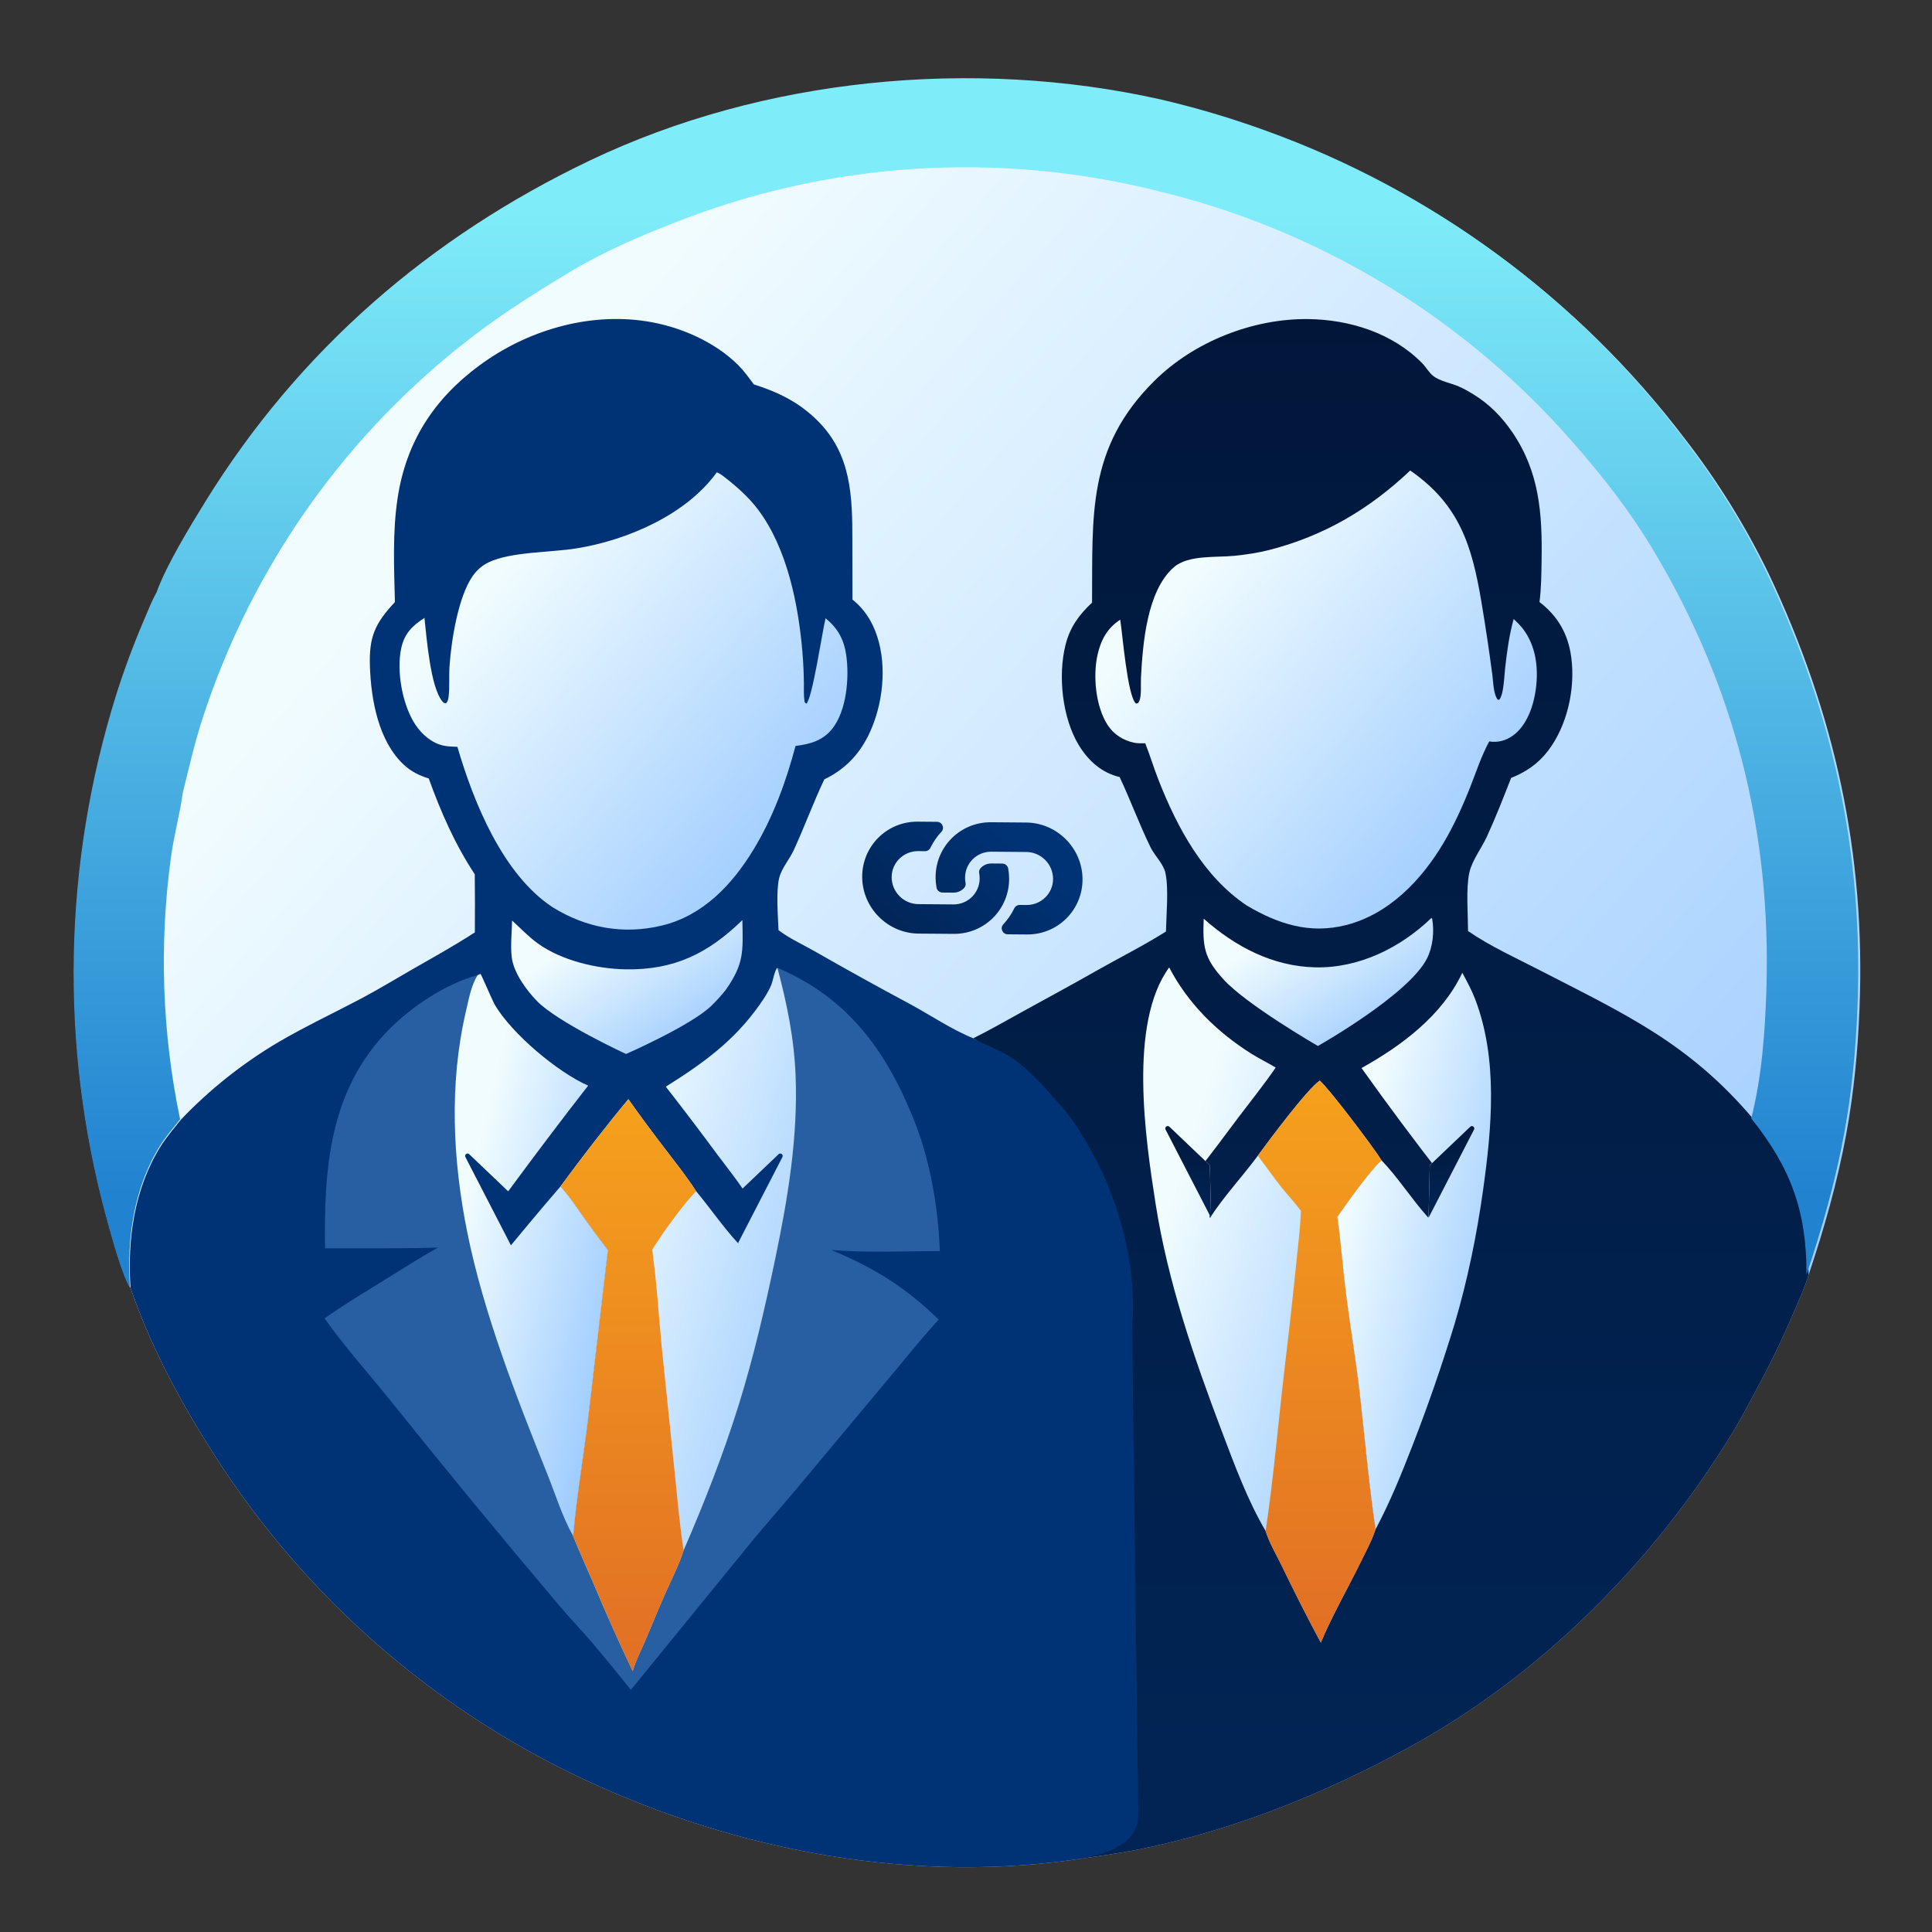
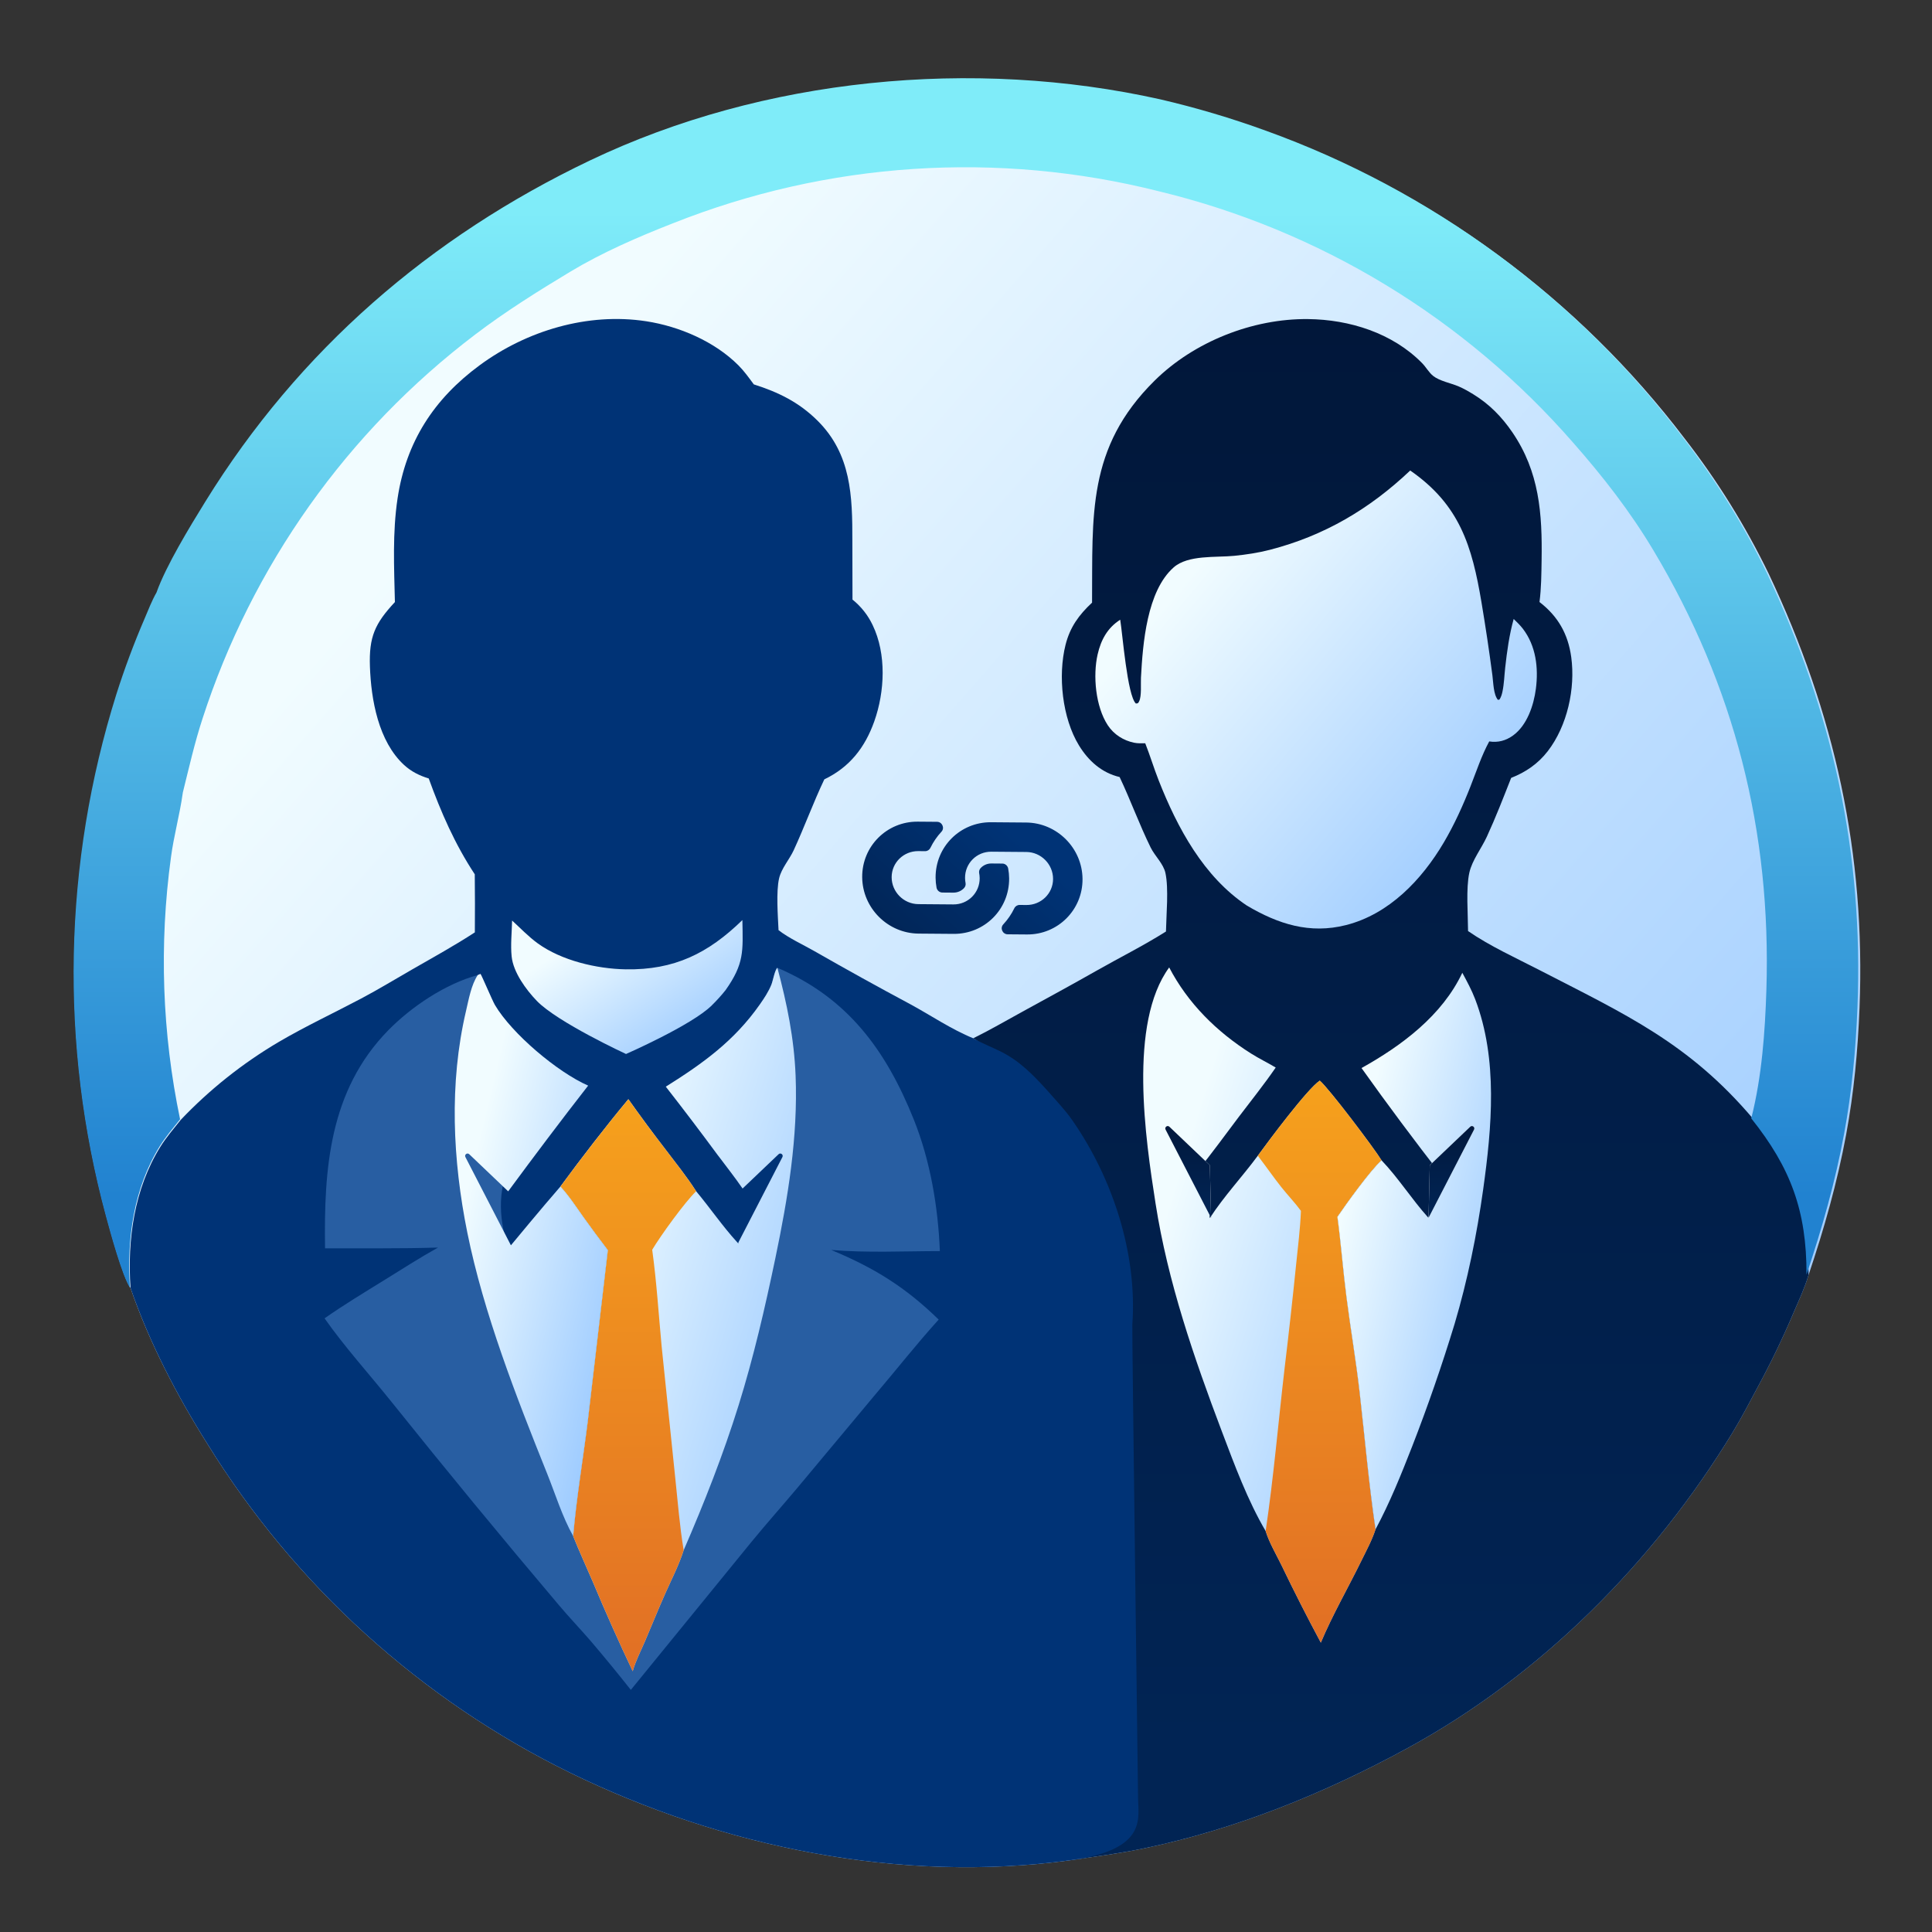
<svg xmlns="http://www.w3.org/2000/svg" width="400" height="400" viewBox="0 0 400 400" fill="none">
  <rect x="0" y="0" width="400" height="400" fill="#333333" stroke="none" />
  <path d="M32.521 122.911C34.494 117.36 39.461 109.244 42.638 104.113C62.043 72.765 89.17 49.352 122.338 33.541C158.3 16.397 201.788 12.259 240.543 20.898C247.971 22.625 255.269 24.789 262.437 27.392C263.501 27.775 264.562 28.168 265.619 28.57C266.676 28.973 267.73 29.384 268.78 29.806C269.829 30.227 270.875 30.658 271.918 31.098C272.96 31.538 273.998 31.987 275.032 32.446C276.066 32.905 277.095 33.373 278.121 33.85C279.147 34.327 280.168 34.814 281.185 35.309C282.202 35.805 283.214 36.31 284.222 36.823C285.229 37.337 286.233 37.86 287.231 38.392C288.23 38.924 289.223 39.465 290.212 40.014C291.2 40.564 292.184 41.122 293.162 41.69C294.141 42.257 295.114 42.833 296.083 43.418C297.051 44.003 298.014 44.596 298.972 45.199C299.929 45.801 300.881 46.412 301.828 47.031C302.775 47.65 303.715 48.278 304.651 48.914C305.586 49.55 306.516 50.195 307.439 50.848C308.363 51.501 309.281 52.162 310.193 52.831C311.105 53.501 312.01 54.178 312.91 54.864C313.81 55.55 314.703 56.243 315.59 56.945C316.477 57.647 317.359 58.357 318.233 59.074C319.108 59.791 319.976 60.517 320.837 61.25C321.698 61.983 322.553 62.724 323.401 63.473C324.249 64.222 325.09 64.978 325.925 65.741C326.759 66.505 327.587 67.276 328.407 68.055C329.228 68.833 330.042 69.619 330.848 70.412C331.655 71.205 332.454 72.006 333.246 72.813C334.038 73.621 334.823 74.436 335.601 75.257C336.378 76.079 337.148 76.907 337.911 77.743C338.674 78.578 339.429 79.42 340.176 80.269C340.924 81.118 341.663 81.975 342.395 82.837C343.127 83.699 343.852 84.568 344.568 85.443C345.285 86.319 345.993 87.2 346.694 88.088C347.394 88.977 348.087 89.871 348.771 90.772C350.462 92.948 352.095 95.166 353.67 97.427C355.245 99.688 356.76 101.989 358.215 104.329C359.67 106.669 361.063 109.046 362.393 111.459C363.724 113.871 364.991 116.317 366.195 118.797C379.867 147.662 386.258 176.747 384.995 208.689C384.647 217.512 383.838 226.18 382.23 234.87C380.393 244.799 377.664 254.415 374.442 263.974C373.656 266.632 372.452 269.205 371.353 271.745C369.157 276.918 366.725 281.978 364.056 286.923C362.321 290.133 360.647 293.412 358.75 296.528C342.392 323.409 319.017 346.923 291.285 362.001C274.237 371.269 256.087 378.644 237.049 382.645C231.981 383.711 226.801 384.384 221.677 385.135C186.508 389.955 149.684 382.479 117.995 367.009C117.035 366.538 116.079 366.059 115.128 365.572C114.176 365.084 113.229 364.588 112.286 364.084C111.344 363.58 110.405 363.068 109.472 362.548C108.538 362.027 107.609 361.498 106.684 360.961C105.759 360.425 104.84 359.88 103.925 359.327C103.01 358.774 102.1 358.213 101.194 357.644C100.289 357.075 99.389 356.498 98.494 355.913C97.599 355.329 96.709 354.736 95.825 354.136C94.94 353.536 94.06 352.928 93.187 352.312C92.313 351.696 91.444 351.073 90.581 350.442C89.718 349.811 88.861 349.172 88.009 348.526C87.157 347.88 86.311 347.227 85.47 346.566C84.63 345.905 83.796 345.237 82.967 344.561C82.138 343.886 81.315 343.203 80.499 342.513C79.682 341.823 78.871 341.126 78.067 340.422C77.262 339.718 76.464 339.007 75.672 338.289C74.88 337.57 74.094 336.846 73.315 336.114C72.536 335.382 71.763 334.643 70.997 333.898C70.231 333.152 69.471 332.4 68.718 331.641C67.965 330.882 67.218 330.117 66.478 329.345C65.739 328.573 65.006 327.795 64.279 327.01C63.554 326.225 62.834 325.434 62.122 324.637C61.41 323.839 60.705 323.036 60.007 322.226C59.309 321.417 58.618 320.601 57.934 319.779C57.25 318.957 56.574 318.13 55.904 317.296C55.235 316.462 54.573 315.622 53.919 314.777C53.264 313.932 52.617 313.081 51.977 312.224C51.338 311.367 50.706 310.505 50.081 309.637C49.457 308.77 48.84 307.897 48.231 307.018C47.622 306.139 47.02 305.256 46.426 304.367C45.833 303.477 45.247 302.583 44.669 301.684C44.091 300.784 43.521 299.88 42.959 298.97C36.643 288.949 30.89 277.908 27.027 266.684C25.385 264.214 22.905 255.073 22.023 251.815C21.725 250.716 21.438 249.613 21.16 248.509C20.882 247.404 20.613 246.297 20.355 245.188C20.097 244.078 19.849 242.967 19.61 241.853C19.372 240.739 19.143 239.623 18.925 238.506C18.706 237.388 18.497 236.268 18.299 235.146C18.1 234.025 17.911 232.901 17.732 231.776C17.554 230.652 17.385 229.525 17.226 228.397C17.067 227.269 16.919 226.14 16.78 225.01C16.642 223.879 16.513 222.747 16.394 221.614C16.276 220.481 16.167 219.347 16.069 218.213C15.971 217.078 15.882 215.943 15.804 214.806C15.726 213.67 15.658 212.533 15.6 211.395C15.542 210.258 15.494 209.12 15.456 207.981C15.418 206.842 15.391 205.704 15.373 204.565C15.356 203.426 15.349 202.287 15.351 201.148C15.354 200.009 15.367 198.87 15.39 197.731C15.413 196.593 15.446 195.454 15.49 194.316C15.533 193.178 15.586 192.04 15.65 190.903C15.713 189.766 15.787 188.629 15.871 187.493C15.954 186.357 16.048 185.222 16.152 184.087C16.256 182.953 16.37 181.82 16.494 180.687C16.618 179.555 16.752 178.424 16.896 177.294C17.04 176.164 17.195 175.036 17.358 173.909C17.523 172.781 17.697 171.656 17.881 170.532C18.066 169.408 18.26 168.285 18.464 167.165C18.668 166.044 18.882 164.926 19.106 163.809C19.331 162.692 19.565 161.577 19.808 160.465C20.052 159.352 20.306 158.241 20.57 157.134C20.833 156.025 21.107 154.92 21.39 153.816C21.673 152.713 21.966 151.612 22.269 150.514C22.572 149.417 22.885 148.321 23.207 147.229C23.529 146.136 23.862 145.047 24.203 143.96C25.898 138.638 27.852 133.413 30.065 128.284C30.836 126.492 31.548 124.603 32.521 122.911Z" fill="url(#paint0_linear_4889_42571)" />
  <path d="M208.93 181.854C208.978 188.299 203.806 193.382 197.474 193.349C197.462 193.349 197.448 193.349 197.435 193.349L190.189 193.291C183.799 193.239 178.56 187.999 178.508 181.61C178.457 175.22 183.614 170.063 190.003 170.115L194.004 170.147C195.065 170.155 195.636 171.426 194.92 172.197C194.007 173.18 193.228 174.305 192.627 175.543C192.424 175.962 192.002 176.229 191.533 176.226L190.122 176.214C187.101 176.19 184.613 178.583 184.607 181.604C184.602 184.655 187.096 187.167 190.14 187.192L197.385 187.25C200.425 187.275 202.855 184.832 202.83 181.805C202.827 181.406 202.778 181.05 202.727 180.785C202.69 180.597 202.698 180.404 202.75 180.222C202.801 180.039 202.895 179.872 203.023 179.733C203.567 179.147 204.353 178.768 205.253 178.775L207.523 178.793C208.118 178.798 208.625 179.232 208.734 179.819C208.859 180.491 208.924 181.172 208.93 181.854ZM224.125 181.976C224.074 175.586 218.834 170.346 212.444 170.295L205.199 170.236C205.186 170.236 205.172 170.236 205.159 170.237C198.828 170.203 193.655 175.286 193.704 181.731C193.709 182.413 193.775 183.094 193.899 183.766C194.008 184.353 194.515 184.787 195.11 184.792L197.38 184.81C198.281 184.817 199.066 184.439 199.61 183.852C199.738 183.713 199.832 183.546 199.883 183.363C199.935 183.181 199.943 182.988 199.907 182.8C199.855 182.535 199.806 182.179 199.803 181.78C199.778 178.753 202.209 176.31 205.248 176.335L212.493 176.394C215.537 176.418 218.031 178.93 218.026 181.981C218.02 185.002 215.533 187.395 212.511 187.371L211.1 187.359C210.631 187.356 210.209 187.623 210.006 188.042C209.405 189.28 208.626 190.405 207.713 191.388C206.997 192.159 207.568 193.43 208.629 193.438L212.63 193.47C219.02 193.522 224.177 188.365 224.125 181.976Z" fill="url(#paint1_linear_4889_42571)" />
  <path d="M226.099 124.77C226.24 106.783 224.967 92.727 239.042 78.817C247.212 70.742 259.345 65.936 270.82 66.062C279.407 66.156 288.31 68.944 294.441 75.192C295.233 75.998 295.852 77.143 296.721 77.832C298.053 78.889 300.333 79.305 301.92 79.969C302.991 80.417 304.023 81.016 305.012 81.62C308.329 83.646 310.918 86.285 313.104 89.484C318.727 97.708 319.323 106.348 319.172 115.989C319.127 118.842 319.11 121.813 318.735 124.641C322.549 127.574 324.655 131.254 325.306 136.037C326.194 142.55 324.496 150.277 320.446 155.525C318.45 158.112 315.892 159.875 312.868 161.055C311.256 165.152 309.667 169.251 307.826 173.252C306.72 175.656 304.78 178.105 304.21 180.682C303.493 183.928 303.932 189.266 303.945 192.766C308.455 195.883 313.797 198.3 318.669 200.813C336.538 210.029 349.675 215.936 362.989 231.671C371.177 241.909 374.467 250.809 374.441 263.974C373.655 266.632 372.451 269.205 371.352 271.745C369.157 276.918 366.725 281.978 364.056 286.923C362.321 290.133 360.646 293.412 358.749 296.528C342.392 323.409 319.017 346.923 291.285 362.001C274.237 371.269 256.086 378.644 237.049 382.645C231.98 383.711 226.801 384.384 221.676 385.135C255.965 379.49 209 352 209 263.974C203.552 256.169 209.796 219.639 201.745 215.1L201.503 214.963C204.979 213.253 208.324 211.297 211.721 209.437C216.805 206.651 221.886 203.892 226.927 201.028C231.747 198.289 236.706 195.821 241.4 192.86C241.467 189.409 241.988 183.957 241.292 180.752C240.872 178.816 239.097 177.231 238.23 175.467C235.874 170.677 234.081 165.678 231.805 160.877C228.103 160.002 225.345 157.528 223.392 154.335C219.919 148.66 219.001 139.894 220.61 133.502C221.53 129.847 223.384 127.301 226.099 124.77Z" fill="url(#paint2_linear_4889_42571)" />
  <path d="M242.066 200.299C245.952 207.742 251.904 213.618 258.97 218.091C260.651 219.155 262.425 220.007 264.122 221.023C261.697 224.556 259.037 227.863 256.451 231.275C253.628 235 250.915 238.786 247.95 242.405C249.022 245.572 250.252 248.838 250.473 252.199C253.403 247.667 257.207 243.623 260.417 239.28C262.675 236.172 270.711 225.394 273.245 223.734C275.106 225.294 284.458 237.658 286.033 240.23C283.718 242.299 278.801 249.138 276.897 251.931C277.636 257.467 278.062 263.037 278.773 268.575C279.618 275.153 280.747 281.69 281.498 288.282C282.574 297.722 283.398 307.238 284.789 316.637C284.074 318.859 282.888 321.037 281.864 323.13C279.1 328.78 275.901 334.297 273.464 340.093C270.627 334.804 267.909 329.454 265.31 324.044C264.216 321.801 262.771 319.366 262.038 316.992C258.307 310.643 255.599 303.3 252.997 296.427C247.215 281.152 241.777 265.384 239.249 249.191C237.153 235.77 233.593 211.892 242.066 200.299Z" fill="url(#paint3_linear_4889_42571)" />
  <path d="M273.245 223.734C275.105 225.294 284.458 237.658 286.033 240.23C283.718 242.299 278.8 249.138 276.897 251.931C277.636 257.467 278.062 263.037 278.773 268.575C279.618 275.153 280.746 281.69 281.498 288.282C282.574 297.722 283.398 307.238 284.789 316.637C284.074 318.859 282.888 321.037 281.864 323.13C279.099 328.78 275.9 334.297 273.464 340.094C270.627 334.804 267.909 329.454 265.31 324.044C264.216 321.801 262.771 319.366 262.038 316.992C263.692 305.85 264.652 294.548 265.953 283.353C266.816 276.199 267.612 269.038 268.341 261.869C268.718 258.158 269.197 254.42 269.346 250.694C268.097 248.991 266.596 247.439 265.282 245.78C263.605 243.66 262.064 241.426 260.417 239.281C262.675 236.172 270.71 225.394 273.245 223.734Z" fill="url(#paint4_linear_4889_42571)" />
  <path d="M302.757 201.404C303.727 203.198 304.695 204.978 305.424 206.887C310.166 219.319 308.867 233.418 307.073 246.273C305.767 255.628 303.845 265.078 301.148 274.137C298.539 282.69 295.614 291.133 292.373 299.467C290.09 305.308 287.756 311.098 284.79 316.637C283.399 307.238 282.575 297.722 281.499 288.282C280.747 281.69 279.619 275.153 278.774 268.575C278.063 263.037 277.637 257.467 276.898 251.931C278.801 249.138 283.719 242.299 286.034 240.23C289.565 243.931 292.28 248.287 295.685 252.07C296.895 249.369 297.669 246.345 298.57 243.522C292.879 236.198 287.265 228.684 281.887 221.127C290.225 216.486 298.574 210.252 302.757 201.404Z" fill="url(#paint5_linear_4889_42571)" />
  <path d="M291.969 97.414C302.231 104.524 304.764 113.053 306.725 124.696C307.569 129.724 308.323 134.765 308.986 139.819C309.174 141.215 309.192 143.821 310.132 144.901L310.459 144.829C310.789 144.296 310.942 143.799 311.071 143.185C311.407 141.584 311.456 139.841 311.636 138.211C312.009 134.85 312.482 131.41 313.392 128.15C314.047 128.791 314.727 129.434 315.285 130.161C318.012 133.716 318.549 138.274 317.986 142.612C317.543 146.031 316.175 150.144 313.281 152.257C311.795 153.342 310.14 153.795 308.328 153.503C306.738 156.437 305.681 159.672 304.465 162.771C302.897 166.765 301.092 170.757 298.908 174.454C294.364 182.148 287.611 189.258 278.689 191.526C271.183 193.435 264.639 191.327 258.16 187.495C249.205 181.531 243.764 171.396 239.902 161.597C238.899 159.052 238.11 156.43 237.108 153.883C236.352 153.901 235.563 153.928 234.818 153.775C232.595 153.321 230.608 152.063 229.357 150.158C226.825 146.304 226.241 139.896 227.254 135.478C227.942 132.476 229.289 129.986 231.929 128.306C232.423 131.35 233.394 143.948 235.165 145.655C235.623 145.633 235.634 145.614 235.847 145.194C236.388 144.125 236.156 141.547 236.222 140.329C236.6 133.284 237.433 122.376 242.993 117.473C245.97 114.848 251.732 115.456 255.515 115.079C257.983 114.833 260.515 114.453 262.918 113.832C274.177 110.924 283.558 105.388 291.969 97.414Z" fill="url(#paint6_linear_4889_42571)" />
-   <path d="M296.363 190.048L296.512 190.207C296.977 192.882 296.675 195.981 295.458 198.412C291.682 205.951 272.854 216.56 272.854 216.56C272.854 216.56 257.884 207.91 253.258 202.707C249.237 198.292 248.999 195.93 249.214 190.205C255.694 195.969 263.474 200.08 272.332 200.279C281.373 200.483 289.98 196.209 296.363 190.048Z" fill="url(#paint7_linear_4889_42571)" />
  <path fill-rule="evenodd" clip-rule="evenodd" d="M295.765 252.138L305.187 233.869C305.445 233.367 304.806 232.888 304.398 233.277L296.021 241.259" fill="white" />
  <path fill-rule="evenodd" clip-rule="evenodd" d="M295.765 252.138L305.187 233.869C305.445 233.367 304.806 232.888 304.398 233.277L296.021 241.259" fill="url(#paint8_linear_4889_42571)" />
  <path fill-rule="evenodd" clip-rule="evenodd" d="M250.742 252.138L241.32 233.869C241.062 233.367 241.701 232.888 242.109 233.277L250.486 241.259" fill="white" />
  <path fill-rule="evenodd" clip-rule="evenodd" d="M250.742 252.138L241.32 233.869C241.062 233.367 241.701 232.888 242.109 233.277L250.486 241.259" fill="url(#paint9_linear_4889_42571)" />
  <path d="M81.761 124.651C81.597 117.473 81.242 110.309 82.314 103.176C84.071 91.489 89.838 82.592 99.305 75.624C109.056 68.447 121.704 64.656 133.791 66.513C140.636 67.565 147.952 70.693 152.89 75.647C154.081 76.842 155.067 78.227 156.066 79.581C161.159 81.201 165.396 83.266 169.236 87.069C176.263 94.026 176.482 102.709 176.472 111.972L176.498 124.138C176.94 124.492 177.361 124.87 177.761 125.272C178.16 125.674 178.535 126.098 178.887 126.542C179.239 126.987 179.564 127.45 179.862 127.932C180.162 128.413 180.432 128.91 180.675 129.423C183.558 135.41 183.195 143.196 181.014 149.342C179.082 154.786 175.891 158.856 170.668 161.356C168.386 166.148 166.558 171.203 164.325 176.036C163.434 177.965 161.799 179.762 161.307 181.84C160.662 184.569 161.054 189.667 161.188 192.582C163.367 194.266 166.194 195.54 168.601 196.916C175.188 200.687 181.827 204.361 188.519 207.941C192.752 210.244 197.052 213.164 201.503 214.963L201.744 215.1C203.506 216.094 205.397 216.812 207.204 217.714C211.081 219.65 213.789 222.433 216.666 225.588C218.443 227.636 220.421 229.663 221.971 231.884C230.372 243.918 235.49 259.567 234.436 274.274C234.355 275.518 235.619 371.931 235.619 371.931C235.58 376.268 237.896 382.913 221.676 385.135C186.507 389.955 149.683 382.479 117.994 367.009C117.034 366.538 116.079 366.059 115.127 365.572C114.176 365.084 113.229 364.588 112.286 364.084C111.343 363.58 110.405 363.068 109.471 362.548C108.537 362.027 107.608 361.498 106.683 360.961C105.759 360.425 104.839 359.88 103.924 359.327C103.009 358.774 102.099 358.213 101.194 357.644C100.288 357.075 99.388 356.498 98.493 355.914C97.598 355.329 96.708 354.736 95.824 354.136C94.939 353.536 94.06 352.928 93.186 352.312C92.312 351.696 91.443 351.073 90.58 350.442C89.717 349.811 88.86 349.172 88.008 348.526C87.156 347.88 86.31 347.227 85.469 346.566C84.629 345.905 83.795 345.237 82.966 344.562C82.137 343.886 81.314 343.203 80.498 342.513C79.681 341.823 78.87 341.126 78.066 340.422C77.261 339.718 76.464 339.007 75.671 338.289C74.879 337.57 74.094 336.846 73.314 336.114C72.535 335.382 71.762 334.643 70.996 333.898C70.23 333.152 69.47 332.4 68.717 331.641C67.964 330.882 67.217 330.117 66.478 329.345C65.738 328.573 65.005 327.795 64.279 327.01C63.553 326.225 62.834 325.434 62.121 324.637C61.41 323.839 60.704 323.036 60.006 322.226C59.308 321.417 58.617 320.601 57.933 319.779C57.249 318.957 56.573 318.13 55.904 317.296C55.234 316.462 54.572 315.622 53.918 314.777C53.263 313.932 52.616 313.081 51.977 312.224C51.337 311.367 50.705 310.505 50.081 309.638C49.456 308.77 48.839 307.897 48.23 307.018C47.621 306.139 47.019 305.256 46.425 304.367C45.832 303.477 45.246 302.583 44.668 301.684C44.09 300.784 43.52 299.88 42.958 298.971C36.642 288.949 30.89 277.908 27.026 266.684C26.325 256.652 27.811 246.116 33.192 237.442C34.413 235.475 35.969 233.669 37.412 231.861C38.908 230.288 40.457 228.768 42.059 227.303C43.661 225.837 45.312 224.429 47.012 223.078C48.712 221.727 50.456 220.437 52.246 219.208C54.035 217.978 55.866 216.812 57.736 215.71C63.24 212.482 69.118 209.734 74.761 206.745C78.386 204.825 81.857 202.709 85.41 200.669C89.737 198.184 94.132 195.763 98.313 193.037C98.348 189.03 98.342 185.024 98.296 181.017C94.171 174.748 91.31 168.203 88.764 161.17C86.864 160.595 85.143 159.743 83.674 158.393C78.347 153.5 76.827 144.866 76.59 137.991C76.379 131.861 77.606 129.108 81.761 124.651Z" fill="#003376" />
-   <path d="M137.854 224.985C145.53 220.18 152.024 215.511 157.313 207.97C158.217 206.68 159.118 205.324 159.71 203.857C160.023 203.083 160.436 200.74 160.951 200.377C175.517 206.56 183.463 217.489 189.204 231.816C192.606 240.306 194.227 249.917 194.588 259.023C187.164 259.032 179.486 259.414 172.098 258.791C180.978 262.477 187.457 266.483 194.341 273.205C189.7 278.337 185.427 283.787 180.944 289.054L165.231 307.875C162.061 311.657 158.776 315.341 155.645 319.157L130.605 349.876C127.9 346.449 125.131 343.075 122.298 339.753C120.088 337.204 117.759 334.763 115.589 332.179C103.879 318.347 92.361 304.358 81.033 290.212C76.567 284.642 71.251 278.745 67.196 272.947C71.188 270.146 75.403 267.609 79.549 265.042C83.235 262.761 86.902 260.403 90.688 258.293C82.9 258.532 75.088 258.422 67.297 258.448C67.055 242.103 68.153 225.818 80.35 213.344C85.181 208.404 92.213 203.705 98.915 201.873L99.474 201.637C99.667 201.783 101.918 207.147 102.47 208.081C105.97 214.005 115.38 221.962 121.766 224.772C116.159 231.957 100.406 229.583 94.996 236.916C95.172 240.635 105.816 257.285 105.78 261.008C109.329 257.069 112.531 249.648 116.029 245.667C120.531 239.543 125.241 233.432 130.095 227.584C132.631 231.162 135.239 234.686 137.919 238.156C140.03 240.931 142.248 243.696 144.124 246.634C147.084 250.175 149.723 254.085 152.861 257.455C156.039 254.479 163.287 240.203 163.834 236.633C162.103 234.039 150.462 241.639 148.599 239.141C145.084 234.372 141.503 229.653 137.854 224.985Z" fill="#7DB8FF" fill-opacity="0.32" />
+   <path d="M137.854 224.985C145.53 220.18 152.024 215.511 157.313 207.97C158.217 206.68 159.118 205.324 159.71 203.857C160.023 203.083 160.436 200.74 160.951 200.377C175.517 206.56 183.463 217.489 189.204 231.816C192.606 240.306 194.227 249.917 194.588 259.023C187.164 259.032 179.486 259.414 172.098 258.791C180.978 262.477 187.457 266.483 194.341 273.205C189.7 278.337 185.427 283.787 180.944 289.054L165.231 307.875C162.061 311.657 158.776 315.341 155.645 319.157L130.605 349.876C127.9 346.449 125.131 343.075 122.298 339.753C120.088 337.204 117.759 334.763 115.589 332.179C103.879 318.347 92.361 304.358 81.033 290.212C76.567 284.642 71.251 278.745 67.196 272.947C71.188 270.146 75.403 267.609 79.549 265.042C83.235 262.761 86.902 260.403 90.688 258.293C82.9 258.532 75.088 258.422 67.297 258.448C67.055 242.103 68.153 225.818 80.35 213.344C85.181 208.404 92.213 203.705 98.915 201.873L99.474 201.637C99.667 201.783 101.918 207.147 102.47 208.081C105.97 214.005 115.38 221.962 121.766 224.772C95.172 240.635 105.816 257.285 105.78 261.008C109.329 257.069 112.531 249.648 116.029 245.667C120.531 239.543 125.241 233.432 130.095 227.584C132.631 231.162 135.239 234.686 137.919 238.156C140.03 240.931 142.248 243.696 144.124 246.634C147.084 250.175 149.723 254.085 152.861 257.455C156.039 254.479 163.287 240.203 163.834 236.633C162.103 234.039 150.462 241.639 148.599 239.141C145.084 234.372 141.503 229.653 137.854 224.985Z" fill="#7DB8FF" fill-opacity="0.32" />
  <path fill-rule="evenodd" clip-rule="evenodd" d="M153.742 246.073C152.114 243.698 150.321 241.451 148.598 239.141C145.084 234.372 141.502 229.653 137.854 224.985C145.529 220.18 152.023 215.511 157.312 207.97C158.217 206.68 159.117 205.324 159.71 203.857C160.022 203.083 160.435 200.74 160.951 200.377C162.932 207.773 164.412 214.99 164.72 222.667C165.231 235.409 163.122 248.073 160.53 260.496C158.402 270.698 156.036 280.957 152.932 290.915C149.759 301.096 145.795 311.181 141.547 320.958C140.57 324.041 139.013 327.039 137.699 329.996C136.252 333.25 134.931 336.56 133.525 339.832C132.65 341.868 131.599 343.875 130.995 346.011C128.105 339.916 125.358 333.757 122.754 327.535C121.398 324.364 119.935 321.228 118.665 318.023C119.35 310.129 120.676 302.347 121.663 294.491L125.846 258.824C124.13 256.584 122.453 254.316 120.813 252.021C119.288 249.877 117.818 247.601 116.028 245.667C120.53 239.543 125.24 233.432 130.094 227.584C132.63 231.162 135.238 234.686 137.918 238.156C140.029 240.931 142.248 243.696 144.124 246.634C146.996 250.071 149.567 253.855 152.584 257.156L152.796 257.386C152.817 257.409 152.839 257.432 152.86 257.455C152.868 257.376 152.876 257.296 152.884 257.216L161.99 239.557C162.249 239.056 161.609 238.577 161.201 238.966L153.742 246.073Z" fill="url(#paint10_linear_4889_42571)" />
  <path d="M130.094 227.584C132.63 231.162 135.238 234.686 137.918 238.156C140.029 240.931 142.248 243.696 144.124 246.634C141.715 248.988 136.79 255.805 135.032 258.746C135.95 265.408 136.364 272.142 136.995 278.836L139.787 305.818C140.322 310.842 140.716 315.98 141.547 320.958C140.57 324.041 139.013 327.039 137.699 329.996C136.252 333.25 134.931 336.56 133.525 339.832C132.65 341.868 131.599 343.875 130.995 346.011C128.105 339.916 125.358 333.758 122.754 327.535C121.398 324.364 119.935 321.228 118.665 318.023C119.35 310.129 120.676 302.347 121.663 294.491L125.846 258.824C124.13 256.584 122.453 254.317 120.813 252.021C119.288 249.877 117.818 247.601 116.028 245.667C120.53 239.543 125.24 233.432 130.094 227.584Z" fill="url(#paint11_linear_4889_42571)" />
  <path fill-rule="evenodd" clip-rule="evenodd" d="M105.78 257.827C105.78 257.827 112.531 249.648 116.029 245.667C117.818 247.601 119.289 249.877 120.814 252.021C122.453 254.316 124.131 256.584 125.846 258.824L121.663 294.491C120.677 302.347 119.351 310.129 118.665 318.023C116.417 314.03 114.971 309.304 113.255 305.034C106.905 289.231 100.127 271.867 96.756 255.209C93.718 240.197 92.965 224.327 96.48 209.324C97.042 206.926 97.555 203.925 98.915 201.873L99.474 201.637C99.667 201.783 101.918 207.147 102.47 208.081C105.97 214.005 115.38 221.962 121.766 224.772C116.159 231.957 110.63 239.311 105.22 246.644C105.221 246.649 105.221 246.654 105.221 246.659L97.147 238.966C96.739 238.577 96.1 239.056 96.358 239.558L105.78 257.827Z" fill="url(#paint12_linear_4889_42571)" />
-   <path d="M148.404 97.787C148.975 97.998 149.479 98.372 149.958 98.745C152.513 100.73 154.952 102.876 156.913 105.463C162.983 113.467 165.327 125.277 166.14 135.1C166.313 137.215 166.413 139.333 166.438 141.455C166.462 142.6 166.365 143.885 166.542 145.012C166.608 145.433 166.582 145.443 166.946 145.695C168.198 144.638 170.245 130.733 170.925 128.009C173.488 130.087 174.747 132.433 175.209 135.691C175.856 140.263 175.307 147.068 172.336 150.846C170.359 153.358 167.723 154.058 164.709 154.441C162.705 161.952 160.016 169.331 155.947 175.993C151.528 183.23 145.506 189.593 137.01 191.631C129.06 193.538 121.372 192.138 114.45 187.858C104.105 181.078 98.065 166.139 94.697 154.624C93.757 154.594 92.772 154.574 91.85 154.378C89.449 153.869 87.378 152.094 86.037 150.091C83.312 146.016 82.05 139.003 83.066 134.223C83.71 131.193 85.367 129.536 87.878 127.938C88.317 131.929 89.117 142.309 91.59 145.216C91.88 145.557 91.934 145.578 92.355 145.599C92.758 145.158 92.828 144.699 92.889 144.123C93.112 142.054 92.931 139.916 93.076 137.834C93.438 132.628 94.87 123.409 97.947 119.145C98.156 118.851 98.382 118.572 98.626 118.308C98.87 118.043 99.13 117.794 99.405 117.562C99.68 117.331 99.969 117.117 100.272 116.922C100.574 116.726 100.888 116.551 101.213 116.395C105.815 114.22 114.047 114.396 119.353 113.538C129.828 111.843 142.055 106.608 148.404 97.787Z" fill="url(#paint13_linear_4889_42571)" />
  <path d="M106.024 190.589C107.773 192.183 109.401 193.911 111.323 195.305C116.25 198.876 123.534 200.584 129.536 200.689C139.619 200.863 146.633 197.375 153.702 190.493C153.83 196.989 154.092 199.518 150.222 204.996C149.333 206.111 148.379 207.165 147.359 208.161C143.258 212.242 129.61 218.219 129.61 218.219C129.61 218.219 115.404 211.646 111.139 207.22C108.919 204.916 106.273 201.312 105.931 198.036C105.682 195.655 105.973 192.998 106.024 190.589Z" fill="url(#paint14_linear_4889_42571)" />
  <path d="M32.397 122.681C34.368 117.125 39.331 109.001 42.505 103.865C61.893 72.487 88.997 49.051 122.136 33.224C158.067 16.064 201.517 11.922 240.239 20.57C247.66 22.298 254.952 24.465 262.114 27.07C263.177 27.453 264.237 27.846 265.293 28.249C266.349 28.652 267.402 29.064 268.451 29.486C269.5 29.907 270.545 30.339 271.586 30.779C272.627 31.22 273.665 31.669 274.698 32.129C275.731 32.588 276.76 33.056 277.784 33.534C278.809 34.012 279.829 34.499 280.845 34.995C281.861 35.491 282.873 35.996 283.88 36.51C284.886 37.024 285.889 37.548 286.886 38.08C287.884 38.612 288.877 39.154 289.864 39.704C290.852 40.255 291.835 40.813 292.813 41.382C293.79 41.949 294.763 42.526 295.73 43.111C296.698 43.697 297.66 44.291 298.617 44.894C299.574 45.497 300.525 46.108 301.47 46.728C302.416 47.347 303.356 47.976 304.291 48.612C305.225 49.25 306.154 49.895 307.077 50.548C308 51.202 308.917 51.863 309.828 52.534C310.739 53.204 311.644 53.882 312.543 54.569C313.442 55.255 314.335 55.949 315.221 56.651C316.107 57.354 316.988 58.065 317.861 58.783C318.735 59.501 319.602 60.227 320.463 60.961C321.324 61.695 322.178 62.436 323.025 63.186C323.872 63.935 324.713 64.692 325.547 65.456C326.38 66.221 327.207 66.993 328.027 67.772C328.847 68.551 329.66 69.338 330.466 70.132C331.272 70.925 332.07 71.727 332.862 72.535C333.653 73.343 334.437 74.159 335.214 74.981C335.991 75.804 336.76 76.633 337.523 77.469C338.284 78.306 339.039 79.149 339.786 79.999C340.532 80.848 341.271 81.705 342.003 82.568C342.734 83.431 343.458 84.301 344.174 85.177C344.89 86.053 345.597 86.936 346.298 87.825C346.998 88.714 347.69 89.609 348.373 90.511C350.063 92.689 351.694 94.909 353.268 97.173C354.841 99.436 356.355 101.739 357.808 104.082C359.262 106.424 360.654 108.803 361.984 111.218C363.313 113.633 364.579 116.081 365.781 118.563C379.442 147.456 385.828 176.57 384.566 208.543C384.217 217.374 383.41 226.05 381.803 234.749C379.968 244.687 377.241 254.313 374.021 263.881C374.047 250.704 370.76 241.794 362.579 231.546L362.633 231.335C364.773 222.845 365.436 213.651 365.712 204.927C366.746 172.172 359.147 142.07 342.302 113.912C337.495 105.875 331.901 98.695 325.734 91.683C325.035 90.882 324.329 90.087 323.615 89.3C322.901 88.512 322.18 87.731 321.451 86.957C320.722 86.184 319.986 85.417 319.242 84.657C318.498 83.898 317.748 83.145 316.989 82.4C316.231 81.655 315.466 80.917 314.694 80.187C313.921 79.457 313.142 78.734 312.356 78.018C311.57 77.303 310.777 76.595 309.977 75.895C309.177 75.195 308.37 74.503 307.557 73.819C306.744 73.134 305.925 72.458 305.098 71.789C304.272 71.12 303.44 70.46 302.601 69.808C301.762 69.155 300.917 68.511 300.066 67.874C299.215 67.238 298.357 66.61 297.494 65.99C296.631 65.371 295.762 64.759 294.887 64.156C294.011 63.553 293.131 62.959 292.244 62.373C291.358 61.787 290.466 61.21 289.568 60.641C288.67 60.072 287.768 59.512 286.859 58.961C285.951 58.41 285.037 57.868 284.119 57.334C283.2 56.8 282.276 56.275 281.347 55.76C280.418 55.243 279.484 54.737 278.546 54.239C277.607 53.741 276.664 53.253 275.716 52.773C274.768 52.293 273.815 51.823 272.858 51.362C271.901 50.9 270.94 50.448 269.974 50.006C269.008 49.563 268.038 49.13 267.064 48.706C266.09 48.282 265.112 47.867 264.13 47.462C263.148 47.057 262.162 46.661 261.172 46.276C260.183 45.89 259.189 45.513 258.192 45.146C257.195 44.779 256.195 44.422 255.191 44.075C254.188 43.727 253.181 43.389 252.17 43.061C251.16 42.733 250.147 42.414 249.131 42.106C248.114 41.797 247.095 41.498 246.073 41.21C245.05 40.92 244.026 40.642 242.998 40.372C241.97 40.103 240.941 39.844 239.908 39.595C238.873 39.334 237.836 39.084 236.796 38.843C235.756 38.602 234.714 38.372 233.67 38.151C232.625 37.931 231.579 37.721 230.531 37.522C229.483 37.322 228.433 37.132 227.38 36.953C226.328 36.774 225.275 36.605 224.219 36.446C223.164 36.287 222.107 36.139 221.049 36.001C219.99 35.863 218.931 35.736 217.87 35.618C216.81 35.501 215.748 35.394 214.685 35.298C213.622 35.201 212.559 35.115 211.494 35.039C210.429 34.964 209.364 34.899 208.298 34.844C207.233 34.789 206.166 34.744 205.1 34.71C204.033 34.676 202.966 34.652 201.899 34.639C200.832 34.626 199.765 34.623 198.698 34.631C197.631 34.639 196.564 34.657 195.497 34.685C194.43 34.714 193.364 34.753 192.298 34.802C191.232 34.852 190.166 34.911 189.101 34.981C188.036 35.052 186.972 35.132 185.909 35.223C184.846 35.314 183.783 35.416 182.722 35.527C181.66 35.639 180.6 35.761 179.542 35.894C178.482 36.026 177.425 36.169 176.369 36.322C175.313 36.475 174.258 36.639 173.205 36.813C172.152 36.987 171.101 37.17 170.052 37.365C169.002 37.559 167.955 37.764 166.909 37.979C165.864 38.194 164.821 38.419 163.779 38.654C162.739 38.889 161.7 39.134 160.663 39.39C159.627 39.645 158.594 39.911 157.562 40.187C156.532 40.462 155.503 40.748 154.478 41.044C153.452 41.34 152.43 41.646 151.41 41.961C150.39 42.277 149.374 42.603 148.361 42.938C147.348 43.274 146.338 43.62 145.332 43.975C144.325 44.331 143.322 44.696 142.322 45.071C141.323 45.446 140.328 45.831 139.336 46.225C132.097 49.057 124.7 52.261 118.035 56.275C111.332 60.313 104.604 64.527 98.374 69.268C97.553 69.892 96.737 70.522 95.928 71.161C95.119 71.8 94.316 72.446 93.519 73.1C92.722 73.754 91.931 74.415 91.147 75.084C90.362 75.753 89.584 76.43 88.813 77.113C88.041 77.797 87.276 78.488 86.518 79.187C85.759 79.885 85.007 80.591 84.262 81.304C83.517 82.016 82.779 82.736 82.048 83.463C81.316 84.189 80.592 84.923 79.874 85.664C79.157 86.404 78.447 87.152 77.743 87.906C77.04 88.66 76.344 89.421 75.655 90.188C74.966 90.956 74.285 91.73 73.61 92.51C72.936 93.291 72.269 94.077 71.61 94.87C70.951 95.663 70.3 96.463 69.656 97.269C69.011 98.074 68.375 98.886 67.747 99.703C67.118 100.521 66.497 101.345 65.884 102.174C65.271 103.004 64.666 103.839 64.069 104.68C63.472 105.521 62.883 106.367 62.302 107.22C61.721 108.072 61.148 108.93 60.583 109.793C60.019 110.656 59.462 111.524 58.914 112.398C58.366 113.272 57.825 114.151 57.294 115.035C56.763 115.919 56.24 116.808 55.725 117.702C55.211 118.596 54.704 119.495 54.207 120.399C53.709 121.303 53.22 122.211 52.74 123.124C52.259 124.037 51.787 124.954 51.325 125.876C50.862 126.798 50.407 127.725 49.962 128.655C49.517 129.586 49.08 130.521 48.653 131.46C48.225 132.399 47.806 133.341 47.397 134.289C46.987 135.236 46.587 136.186 46.195 137.141C45.803 138.096 45.421 139.054 45.047 140.016C44.674 140.978 44.31 141.943 43.955 142.912C43.599 143.88 43.254 144.853 42.917 145.828C42.58 146.804 42.253 147.782 41.935 148.764C40.292 153.786 39.121 158.976 37.848 164.102L37.82 164.312C37.203 168.725 35.983 173.042 35.396 177.489C35.087 179.741 34.827 181.999 34.614 184.262C34.402 186.525 34.239 188.792 34.123 191.062C34.008 193.332 33.941 195.604 33.923 197.877C33.905 200.15 33.936 202.422 34.015 204.694C34.094 206.966 34.221 209.235 34.398 211.502C34.574 213.768 34.798 216.029 35.071 218.286C35.344 220.543 35.665 222.793 36.034 225.035C36.403 227.278 36.82 229.512 37.285 231.737C35.843 233.547 34.288 235.354 33.069 237.324C27.692 246.006 26.207 256.552 26.908 266.594C25.268 264.122 22.79 254.972 21.908 251.71C21.611 250.61 21.323 249.507 21.045 248.401C20.768 247.295 20.5 246.187 20.242 245.077C19.984 243.966 19.736 242.854 19.498 241.739C19.259 240.624 19.031 239.507 18.812 238.388C18.594 237.269 18.385 236.148 18.187 235.025C17.988 233.903 17.8 232.778 17.621 231.652C17.443 230.527 17.274 229.399 17.115 228.27C16.957 227.141 16.808 226.011 16.67 224.879C16.531 223.747 16.403 222.614 16.284 221.48C16.166 220.346 16.057 219.211 15.959 218.075C15.861 216.939 15.773 215.803 15.694 214.666C15.616 213.528 15.549 212.39 15.491 211.251C15.433 210.113 15.385 208.974 15.347 207.834C15.309 206.694 15.282 205.554 15.264 204.415C15.247 203.275 15.24 202.134 15.242 200.995C15.245 199.854 15.258 198.714 15.281 197.574C15.304 196.434 15.337 195.295 15.38 194.156C15.424 193.016 15.477 191.877 15.54 190.739C15.604 189.601 15.678 188.463 15.761 187.326C15.845 186.189 15.938 185.052 16.042 183.917C16.146 182.782 16.26 181.647 16.384 180.514C16.508 179.38 16.642 178.248 16.786 177.117C16.93 175.986 17.084 174.857 17.248 173.728C17.412 172.6 17.586 171.474 17.77 170.348C17.954 169.223 18.148 168.1 18.352 166.978C18.556 165.856 18.77 164.737 18.994 163.619C19.218 162.501 19.452 161.385 19.695 160.272C19.939 159.158 20.192 158.046 20.456 156.937C20.72 155.828 20.993 154.721 21.276 153.617C21.559 152.513 21.852 151.411 22.154 150.312C22.457 149.213 22.769 148.116 23.091 147.023C23.413 145.929 23.745 144.839 24.086 143.751C25.78 138.424 27.732 133.193 29.943 128.06C30.714 126.266 31.425 124.375 32.397 122.681Z" fill="url(#paint15_linear_4889_42571)" />
  <defs>
    <linearGradient id="paint0_linear_4889_42571" x1="301.266" y1="412.209" x2="30.018" y2="174.881" gradientUnits="userSpaceOnUse">
      <stop stop-color="#98C8FF" />
      <stop offset="1" stop-color="#F1FCFF" />
    </linearGradient>
    <linearGradient id="paint1_linear_4889_42571" x1="208.5" y1="171.5" x2="185" y2="198" gradientUnits="userSpaceOnUse">
      <stop stop-color="#003376" />
      <stop offset="1" stop-color="#012454" />
    </linearGradient>
    <linearGradient id="paint2_linear_4889_42571" x1="269.417" y1="362.176" x2="269.417" y2="42.806" gradientUnits="userSpaceOnUse">
      <stop stop-color="#012454" />
      <stop offset="1" stop-color="#011638" />
    </linearGradient>
    <linearGradient id="paint3_linear_4889_42571" x1="274.84" y1="349.773" x2="216.51" y2="331.746" gradientUnits="userSpaceOnUse">
      <stop stop-color="#98C8FF" />
      <stop offset="1" stop-color="#F1FCFF" />
    </linearGradient>
    <linearGradient id="paint4_linear_4889_42571" x1="270.604" y1="342.587" x2="270.604" y2="171.302" gradientUnits="userSpaceOnUse">
      <stop stop-color="#E16E25" />
      <stop offset="1" stop-color="#FFB718" />
    </linearGradient>
    <linearGradient id="paint5_linear_4889_42571" x1="301.487" y1="324.616" x2="262.574" y2="315.212" gradientUnits="userSpaceOnUse">
      <stop stop-color="#98C8FF" />
      <stop offset="1" stop-color="#F1FCFF" />
    </linearGradient>
    <linearGradient id="paint6_linear_4889_42571" x1="297.453" y1="198.807" x2="228.322" y2="140.463" gradientUnits="userSpaceOnUse">
      <stop stop-color="#98C8FF" />
      <stop offset="1" stop-color="#F1FCFF" />
    </linearGradient>
    <linearGradient id="paint7_linear_4889_42571" x1="285.931" y1="218.396" x2="268.166" y2="190.493" gradientUnits="userSpaceOnUse">
      <stop stop-color="#98C8FF" />
      <stop offset="1" stop-color="#F1FCFF" />
    </linearGradient>
    <linearGradient id="paint8_linear_4889_42571" x1="302.314" y1="229.704" x2="302.314" y2="250.634" gradientUnits="userSpaceOnUse">
      <stop stop-color="#011638" />
      <stop offset="1" stop-color="#012454" />
    </linearGradient>
    <linearGradient id="paint9_linear_4889_42571" x1="244.193" y1="229.704" x2="244.193" y2="250.634" gradientUnits="userSpaceOnUse">
      <stop stop-color="#011638" />
      <stop offset="1" stop-color="#012454" />
    </linearGradient>
    <linearGradient id="paint10_linear_4889_42571" x1="153.734" y1="356.095" x2="95.578" y2="339.044" gradientUnits="userSpaceOnUse">
      <stop stop-color="#98C8FF" />
      <stop offset="1" stop-color="#F1FCFF" />
    </linearGradient>
    <linearGradient id="paint11_linear_4889_42571" x1="127.202" y1="348.549" x2="127.202" y2="174.22" gradientUnits="userSpaceOnUse">
      <stop stop-color="#E16E25" />
      <stop offset="1" stop-color="#FFB718" />
    </linearGradient>
    <linearGradient id="paint12_linear_4889_42571" x1="118.655" y1="326.081" x2="79.811" y2="316.817" gradientUnits="userSpaceOnUse">
      <stop stop-color="#98C8FF" />
      <stop offset="1" stop-color="#F1FCFF" />
    </linearGradient>
    <linearGradient id="paint13_linear_4889_42571" x1="154.415" y1="199.022" x2="85.215" y2="139.677" gradientUnits="userSpaceOnUse">
      <stop stop-color="#98C8FF" />
      <stop offset="1" stop-color="#F1FCFF" />
    </linearGradient>
    <linearGradient id="paint14_linear_4889_42571" x1="142.888" y1="220.139" x2="124.027" y2="191.592" gradientUnits="userSpaceOnUse">
      <stop stop-color="#98C8FF" />
      <stop offset="1" stop-color="#F1FCFF" />
    </linearGradient>
    <linearGradient id="paint15_linear_4889_42571" x1="263.686" y1="247.728" x2="263.686" y2="43.634" gradientUnits="userSpaceOnUse">
      <stop stop-color="#2182D0" />
      <stop offset="1" stop-color="#7FECF9" />
    </linearGradient>
  </defs>
</svg>